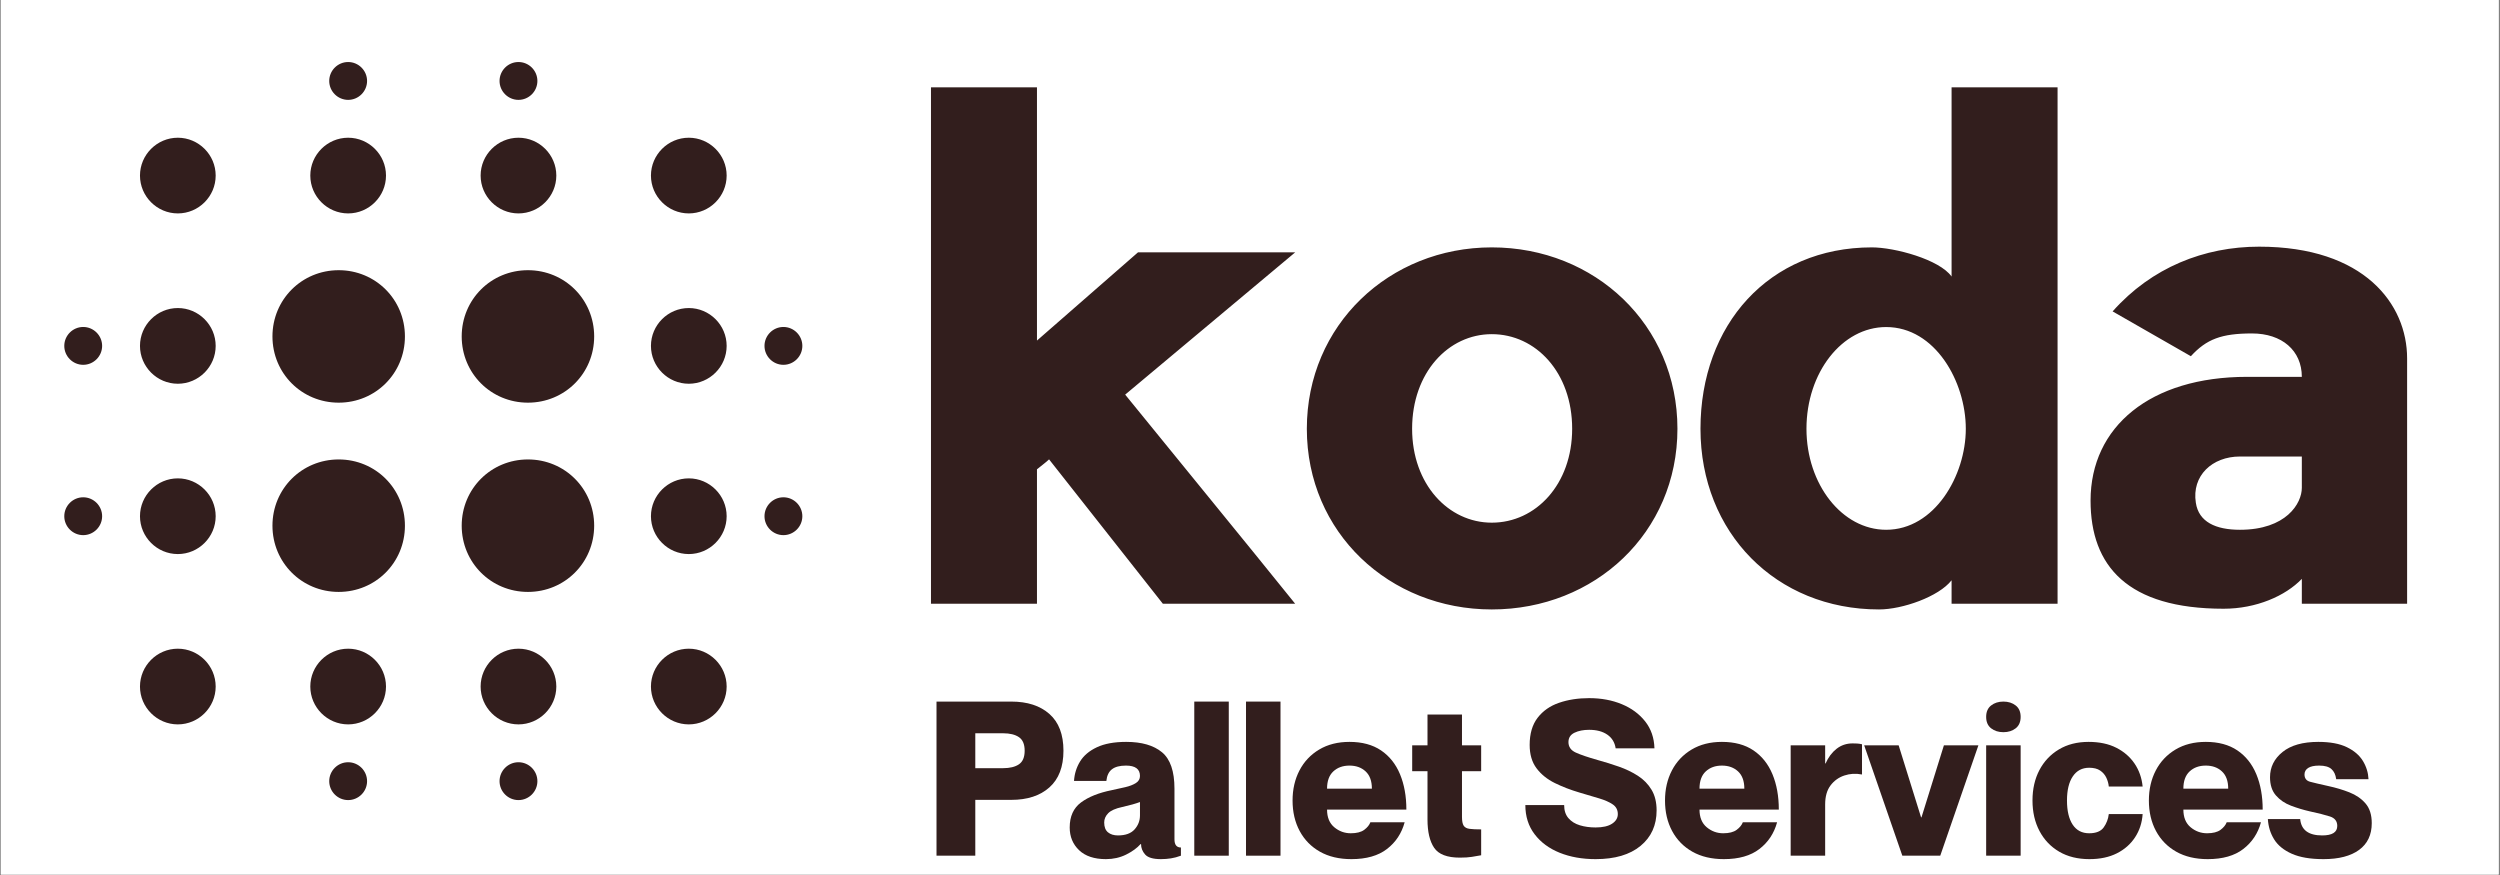
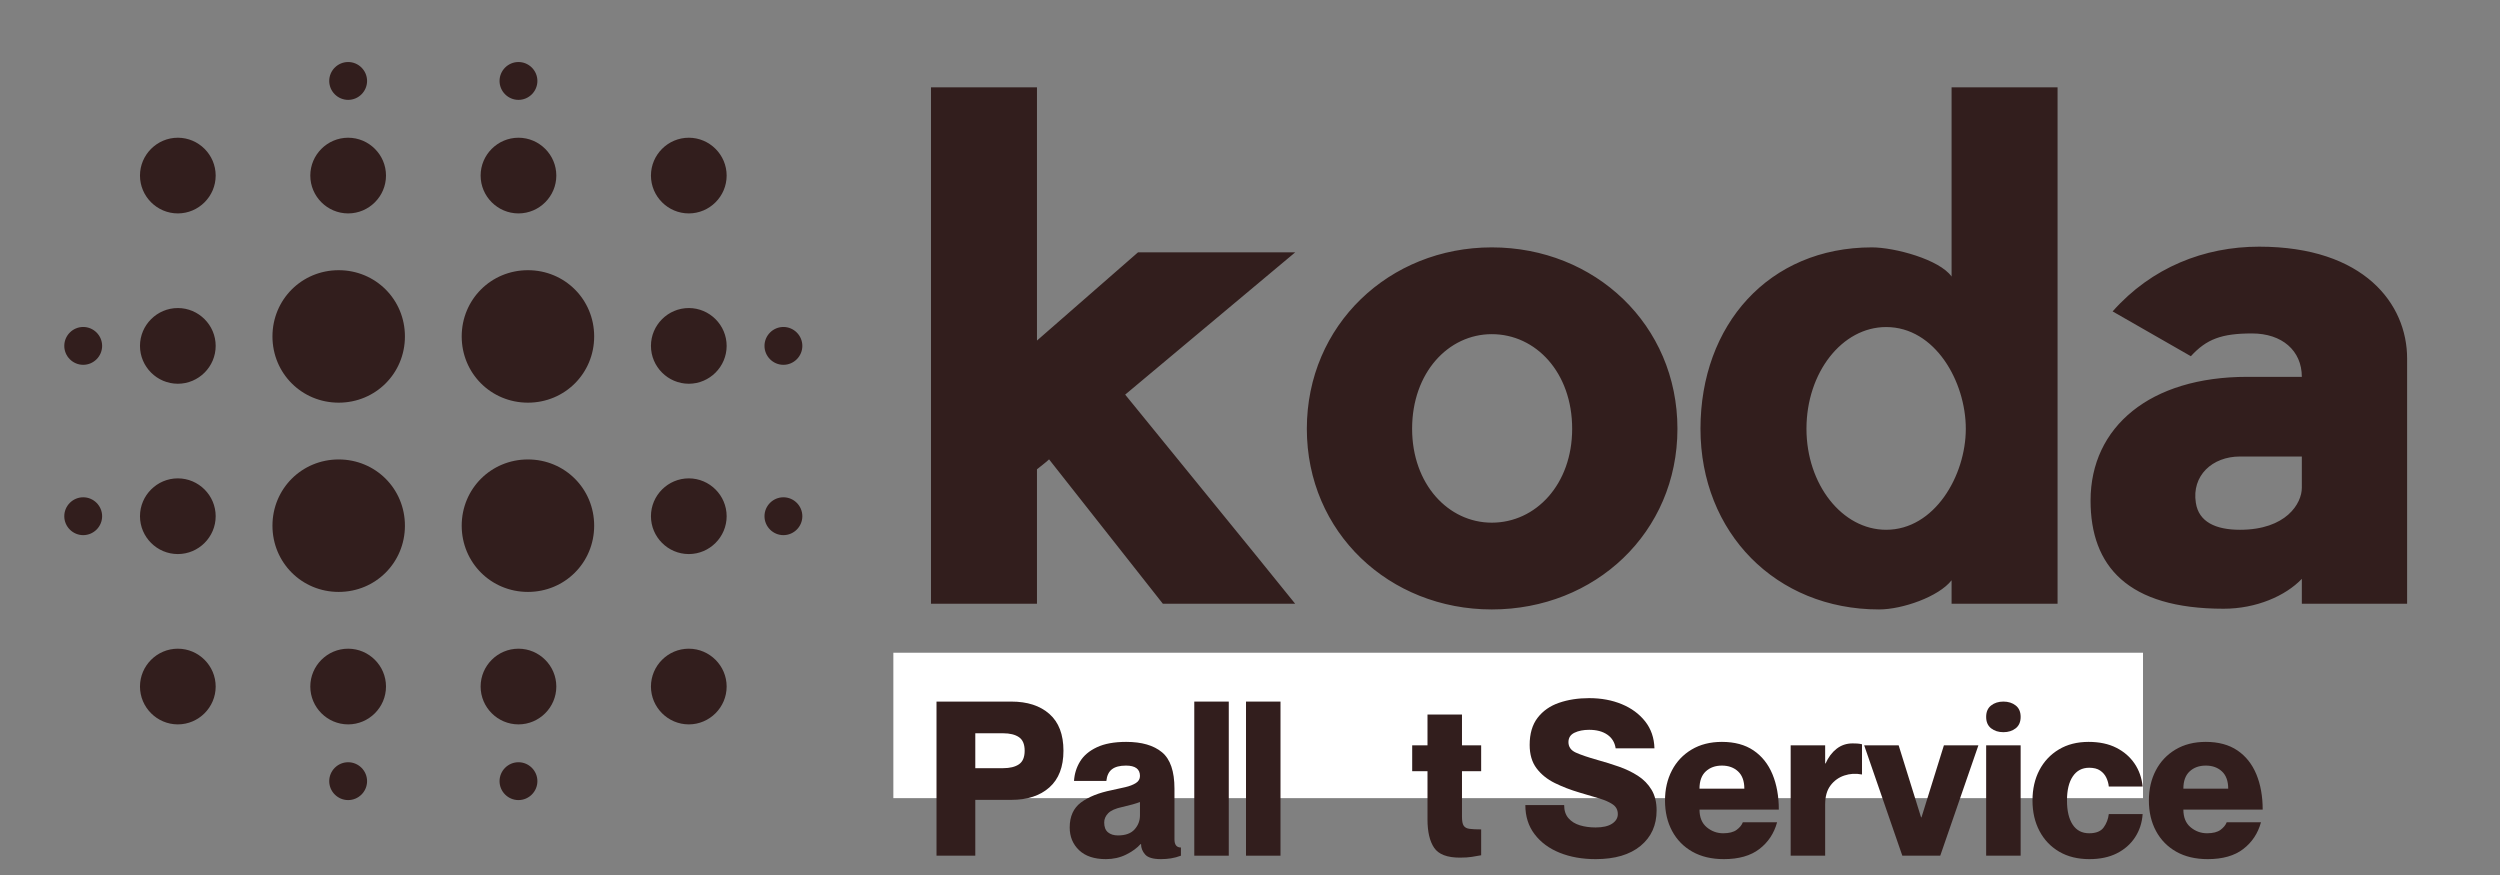
<svg xmlns="http://www.w3.org/2000/svg" width="3162" zoomAndPan="magnify" viewBox="0 0 2371.5 830.25" height="1107" preserveAspectRatio="xMidYMid meet" version="1.0">
  <rect x="0" y="0" width="2371.5" height="830.25" fill="#808080" stroke="none" />
  <defs>
    <g />
    <clipPath id="6b9d9dc688">
-       <path d="M 0.82 0 L 2370.18 0 L 2370.18 829.5 L 0.82 829.5 Z M 0.82 0 " clip-rule="nonzero" />
-     </clipPath>
+       </clipPath>
    <clipPath id="c7504fc411">
      <path d="M 56 54 L 2300 54 L 2300 829.5 L 56 829.5 Z M 56 54 " clip-rule="nonzero" />
    </clipPath>
    <clipPath id="1932f4c039">
      <path d="M 791.434 565.18 L 1976.859 565.18 L 1976.859 703.078 L 791.434 703.078 Z M 791.434 565.18 " clip-rule="nonzero" />
    </clipPath>
    <clipPath id="d04d5cf253">
      <path d="M 0.434 0.18 L 1185.859 0.18 L 1185.859 138.078 L 0.434 138.078 Z M 0.434 0.18 " clip-rule="nonzero" />
    </clipPath>
    <clipPath id="9329f07413">
      <rect x="0" width="1186" y="0" height="139" />
    </clipPath>
    <clipPath id="2fe2ed4a76">
      <rect x="0" width="2244" y="0" height="776" />
    </clipPath>
  </defs>
  <g clip-path="url(#6b9d9dc688)">
    <path fill="#ffffff" d="M 0.82 0 L 2370.18 0 L 2370.18 829.5 L 0.82 829.5 Z M 0.82 0 " fill-opacity="1" fill-rule="nonzero" />
    <path fill="#ffffff" d="M 0.82 0 L 2370.18 0 L 2370.18 829.5 L 0.82 829.5 Z M 0.82 0 " fill-opacity="1" fill-rule="nonzero" />
  </g>
  <g clip-path="url(#c7504fc411)">
    <g transform="matrix(1, 0, 0, 1, 56, 54)">
      <g clip-path="url(#2fe2ed4a76)">
        <path fill="#321e1d" d="M 687.152 292.066 C 677.277 292.066 669.199 283.988 669.199 274.113 C 669.199 264.242 677.277 256.164 687.152 256.164 C 697.023 256.164 705.102 264.242 705.102 274.113 C 705.102 283.988 697.023 292.066 687.152 292.066 Z M 597.391 633.156 C 577.645 633.156 561.488 616.996 561.488 597.25 C 561.488 577.504 577.645 561.348 597.391 561.348 C 617.137 561.348 633.297 577.504 633.297 597.25 C 633.297 616.996 617.137 633.156 597.391 633.156 Z M 597.391 471.586 C 577.645 471.586 561.488 455.43 561.488 435.684 C 561.488 415.934 577.645 399.777 597.391 399.777 C 617.137 399.777 633.297 415.934 633.297 435.684 C 633.297 455.43 617.137 471.586 597.391 471.586 Z M 597.391 310.02 C 577.645 310.02 561.488 293.863 561.488 274.113 C 561.488 254.367 577.645 238.211 597.391 238.211 C 617.137 238.211 633.297 254.367 633.297 274.113 C 633.297 293.863 617.137 310.02 597.391 310.02 Z M 597.391 148.449 C 577.645 148.449 561.488 132.293 561.488 112.547 C 561.488 92.801 577.645 76.645 597.391 76.645 C 617.137 76.645 633.297 92.801 633.297 112.547 C 633.297 132.293 617.137 148.449 597.391 148.449 Z M 444.801 507.492 C 409.793 507.492 381.969 479.664 381.969 444.66 C 381.969 409.652 409.793 381.828 444.801 381.828 C 479.805 381.828 507.633 409.652 507.633 444.66 C 507.633 479.664 479.805 507.492 444.801 507.492 Z M 444.801 327.969 C 409.793 327.969 381.969 300.145 381.969 265.137 C 381.969 230.133 409.793 202.309 444.801 202.309 C 479.805 202.309 507.633 230.133 507.633 265.137 C 507.633 300.145 479.805 327.969 444.801 327.969 Z M 435.824 148.449 C 416.074 148.449 399.918 132.293 399.918 112.547 C 399.918 92.801 416.074 76.645 435.824 76.645 C 455.57 76.645 471.727 92.801 471.727 112.547 C 471.727 132.293 455.57 148.449 435.824 148.449 Z M 435.824 40.738 C 425.949 40.738 417.871 32.66 417.871 22.785 C 417.871 12.914 425.949 4.836 435.824 4.836 C 445.695 4.836 453.773 12.914 453.773 22.785 C 453.773 32.66 445.695 40.738 435.824 40.738 Z M 265.281 507.492 C 230.273 507.492 202.449 479.664 202.449 444.66 C 202.449 409.652 230.273 381.828 265.281 381.828 C 300.285 381.828 328.113 409.652 328.113 444.66 C 328.113 479.664 300.285 507.492 265.281 507.492 Z M 265.281 327.969 C 230.273 327.969 202.449 300.145 202.449 265.137 C 202.449 230.133 230.273 202.309 265.281 202.309 C 300.285 202.309 328.113 230.133 328.113 265.137 C 328.113 300.145 300.285 327.969 265.281 327.969 Z M 274.254 148.449 C 254.508 148.449 238.352 132.293 238.352 112.547 C 238.352 92.801 254.508 76.645 274.254 76.645 C 294.004 76.645 310.16 92.801 310.16 112.547 C 310.16 132.293 294.004 148.449 274.254 148.449 Z M 274.254 40.738 C 264.383 40.738 256.305 32.66 256.305 22.785 C 256.305 12.914 264.383 4.836 274.254 4.836 C 284.129 4.836 292.207 12.914 292.207 22.785 C 292.207 32.66 284.129 40.738 274.254 40.738 Z M 112.688 148.449 C 92.941 148.449 76.785 132.293 76.785 112.547 C 76.785 92.801 92.941 76.645 112.688 76.645 C 132.434 76.645 148.59 92.801 148.59 112.547 C 148.59 132.293 132.434 148.449 112.688 148.449 Z M 112.688 238.211 C 132.434 238.211 148.59 254.367 148.59 274.113 C 148.59 293.863 132.434 310.02 112.688 310.02 C 92.941 310.02 76.785 293.863 76.785 274.113 C 76.785 254.367 92.941 238.211 112.688 238.211 Z M 22.926 453.633 C 13.055 453.633 4.977 445.555 4.977 435.684 C 4.977 425.809 13.055 417.73 22.926 417.73 C 32.801 417.73 40.879 425.809 40.879 435.684 C 40.879 445.555 32.801 453.633 22.926 453.633 Z M 22.926 292.066 C 13.055 292.066 4.977 283.988 4.977 274.113 C 4.977 264.242 13.055 256.164 22.926 256.164 C 32.801 256.164 40.879 264.242 40.879 274.113 C 40.879 283.988 32.801 292.066 22.926 292.066 Z M 112.688 399.777 C 132.434 399.777 148.59 415.934 148.59 435.684 C 148.59 455.43 132.434 471.586 112.688 471.586 C 92.941 471.586 76.785 455.43 76.785 435.684 C 76.785 415.934 92.941 399.777 112.688 399.777 Z M 112.688 561.348 C 132.434 561.348 148.59 577.504 148.59 597.25 C 148.59 616.996 132.434 633.156 112.688 633.156 C 92.941 633.156 76.785 616.996 76.785 597.25 C 76.785 577.504 92.941 561.348 112.688 561.348 Z M 274.254 561.348 C 294.004 561.348 310.16 577.504 310.16 597.25 C 310.16 616.996 294.004 633.156 274.254 633.156 C 254.508 633.156 238.352 616.996 238.352 597.25 C 238.352 577.504 254.508 561.348 274.254 561.348 Z M 274.254 669.059 C 284.129 669.059 292.207 677.137 292.207 687.012 C 292.207 696.883 284.129 704.961 274.254 704.961 C 264.383 704.961 256.305 696.883 256.305 687.012 C 256.305 677.137 264.383 669.059 274.254 669.059 Z M 435.824 561.348 C 455.57 561.348 471.727 577.504 471.727 597.25 C 471.727 616.996 455.57 633.156 435.824 633.156 C 416.074 633.156 399.918 616.996 399.918 597.25 C 399.918 577.504 416.074 561.348 435.824 561.348 Z M 435.824 669.059 C 445.695 669.059 453.773 677.137 453.773 687.012 C 453.773 696.883 445.695 704.961 435.824 704.961 C 425.949 704.961 417.871 696.883 417.871 687.012 C 417.871 677.137 425.949 669.059 435.824 669.059 Z M 687.152 417.73 C 697.023 417.73 705.102 425.809 705.102 435.684 C 705.102 445.555 697.023 453.633 687.152 453.633 C 677.277 453.633 669.199 445.555 669.199 435.684 C 669.199 425.809 677.277 417.73 687.152 417.73 Z M 687.152 417.73 " fill-opacity="1" fill-rule="evenodd" />
        <path fill="#321e1d" d="M 1047.102 518.723 L 939.137 381.746 C 936.438 384.445 931.715 387.816 927.668 391.191 L 927.668 518.723 L 827.125 518.723 L 827.125 28.84 L 927.668 28.84 L 927.668 269.059 L 1023.484 185.387 L 1172.609 185.387 L 1011.34 320.34 C 1060.598 381.07 1125.375 460.02 1172.609 518.723 Z M 1359.105 262.984 C 1317.945 262.984 1283.531 299.422 1283.531 352.73 C 1283.531 405.363 1317.945 441.801 1359.105 441.801 C 1400.941 441.801 1435.355 405.363 1435.355 352.73 C 1435.355 299.422 1400.941 262.984 1359.105 262.984 Z M 1359.105 180.664 C 1456.945 180.664 1535.219 254.215 1535.219 352.73 C 1535.219 451.246 1456.945 524.121 1359.105 524.121 C 1261.938 524.121 1183.664 451.246 1183.664 352.73 C 1183.664 254.215 1261.938 180.664 1359.105 180.664 Z M 1557.074 352.73 C 1557.074 254.215 1621.852 180.664 1719.691 180.664 C 1741.285 180.664 1783.797 192.133 1795.266 208.328 L 1795.266 28.84 L 1895.809 28.84 L 1895.809 518.723 L 1795.266 518.723 L 1795.266 496.457 C 1783.121 511.977 1748.707 524.121 1726.441 524.121 C 1628.598 524.121 1557.074 451.246 1557.074 352.73 Z M 1657.613 352.73 C 1657.613 405.363 1691.352 448.547 1733.188 448.547 C 1779.074 448.547 1808.762 397.266 1808.762 352.73 C 1808.762 308.195 1779.746 256.238 1733.188 256.238 C 1691.352 256.238 1657.613 299.422 1657.613 352.73 Z M 2022.25 283.902 L 1948.027 241.391 C 1985.137 199.555 2035.07 179.988 2087.027 179.988 C 2186.895 179.988 2227.383 234.645 2227.383 285.926 L 2227.383 518.723 L 2127.516 518.723 L 2127.516 495.105 C 2111.996 511.301 2084.328 523.445 2053.289 523.445 C 1962.195 523.445 1927.109 482.961 1927.109 420.883 C 1927.109 350.707 1983.789 303.473 2075.559 303.473 L 2127.516 303.473 C 2127.516 278.504 2108.621 262.309 2080.281 262.309 C 2051.266 262.309 2037.094 267.707 2022.25 283.902 Z M 2127.516 408.734 L 2127.516 379.047 L 2068.809 379.047 C 2042.492 379.047 2022.926 397.266 2026.973 422.906 C 2029.672 441.125 2045.867 448.547 2068.809 448.547 C 2112.672 448.547 2127.516 423.582 2127.516 408.734 Z M 2127.516 408.734 " fill-opacity="1" fill-rule="nonzero" />
        <path fill="#321e1d" d="M 904.371 625.766 C 904.371 646.648 887.902 663.383 867.555 663.516 L 848.68 663.516 L 848.68 688.418 L 827.125 688.418 L 827.125 588.012 L 867.555 588.012 C 887.902 588.145 904.371 605.016 904.371 625.766 Z M 867.289 645.711 C 875.855 645.711 882.949 636.742 882.949 625.766 C 882.949 614.922 875.855 605.816 867.289 605.816 L 848.68 605.816 L 848.68 645.711 Z M 934.359 641.828 L 919.633 633.395 C 926.996 625.094 936.902 621.215 947.211 621.215 C 967.023 621.215 975.055 632.059 975.055 642.23 L 975.055 688.418 L 955.242 688.418 L 955.242 683.73 C 952.164 686.945 946.676 689.355 940.516 689.355 C 922.445 689.355 915.48 681.324 915.48 669.008 C 915.48 655.082 926.727 645.711 944.934 645.711 L 955.242 645.711 C 955.242 640.758 951.496 637.547 945.871 637.547 C 940.113 637.547 937.305 638.617 934.359 641.828 Z M 955.242 666.598 L 955.242 660.707 L 943.598 660.707 C 938.375 660.707 934.492 664.32 935.297 669.406 C 935.832 673.023 939.043 674.496 943.598 674.496 C 952.297 674.496 955.242 669.543 955.242 666.598 Z M 1010.133 588.816 L 1010.133 688.418 L 990.184 688.418 L 990.184 588.816 Z M 1045.473 588.816 L 1045.473 688.418 L 1025.527 688.418 L 1025.527 588.816 Z M 1127.672 655.484 L 1127.672 659.902 L 1080.551 659.902 C 1080.551 667.668 1088.449 673.156 1095.008 673.156 C 1101.434 673.156 1107.324 670.613 1110.402 664.988 L 1123.656 677.172 C 1118.301 684.402 1110.137 689.488 1095.008 689.488 C 1073.32 689.488 1060.066 675.031 1060.066 655.484 C 1060.066 635.938 1072.918 621.348 1093.801 621.348 C 1114.688 621.348 1127.672 635.672 1127.672 655.484 Z M 1080.949 647.32 L 1106.922 647.32 C 1105.852 641.027 1101.301 637.68 1093.801 637.68 C 1086.574 637.68 1082.156 641.562 1080.949 647.32 Z M 1163.281 660.305 C 1163.281 665.125 1163.148 673.156 1170.512 673.156 C 1174.129 673.156 1176.402 671.684 1178.945 669.809 L 1178.945 686.141 C 1175.867 687.883 1172.117 689.488 1168.102 689.488 C 1151.102 689.488 1143.469 682.258 1143.469 660.305 L 1143.469 638.617 L 1136.105 638.617 L 1136.105 622.285 L 1143.469 622.285 L 1143.469 603.273 L 1163.281 603.273 L 1163.281 622.285 L 1178.945 622.285 L 1178.945 638.617 L 1163.281 638.617 Z M 1276.141 628.711 C 1292.203 633.531 1310.41 641.293 1310.41 660.707 C 1310.41 680.387 1293.273 689.621 1271.723 689.621 C 1254.051 689.621 1242.672 682.258 1231.961 670.746 L 1246.953 655.887 C 1250.57 663.383 1261.68 671.816 1271.723 671.816 C 1278.949 671.684 1288.855 669.809 1288.855 660.707 C 1288.855 651.871 1278.816 648.254 1270.516 645.711 C 1255.387 641.16 1237.047 633.664 1237.047 614.652 C 1237.047 596.445 1254.184 586.941 1271.723 586.941 C 1286.715 586.941 1300.773 594.305 1311.348 605.953 L 1296.891 620.41 C 1292.336 614.387 1282.965 604.746 1271.723 604.746 C 1265.297 604.746 1258.469 607.559 1258.469 614.785 C 1258.469 622.953 1268.508 626.301 1276.141 628.711 Z M 1392.207 655.484 L 1392.207 659.902 L 1345.086 659.902 C 1345.086 667.668 1352.984 673.156 1359.543 673.156 C 1365.969 673.156 1371.859 670.613 1374.938 664.988 L 1388.191 677.172 C 1382.836 684.402 1374.672 689.488 1359.543 689.488 C 1337.855 689.488 1324.602 675.031 1324.602 655.484 C 1324.602 635.938 1337.453 621.348 1358.336 621.348 C 1379.223 621.348 1392.207 635.672 1392.207 655.484 Z M 1345.484 647.32 L 1371.457 647.32 C 1370.387 641.027 1365.836 637.68 1358.336 637.68 C 1351.109 637.68 1346.691 641.562 1345.484 647.32 Z M 1448.035 623.223 L 1445.355 638.082 C 1440.402 635.938 1439.465 636.34 1437.191 636.34 C 1429.156 636.34 1424.473 640.625 1424.473 651.199 L 1424.473 688.418 L 1404.656 688.418 L 1404.656 622.285 L 1424.473 622.285 L 1424.473 628.176 C 1427.016 623.621 1433.977 621.348 1438.395 621.348 C 1442.543 621.348 1444.953 621.48 1448.035 623.223 Z M 1488.195 688.418 L 1475.211 688.418 L 1447.23 622.285 L 1467.711 622.285 L 1481.637 660.035 C 1486.188 648.523 1491.273 633.395 1495.559 622.285 L 1515.906 622.285 Z M 1544.02 622.285 L 1544.02 688.418 L 1524.207 688.418 L 1524.207 622.285 Z M 1544.555 603.273 C 1544.555 608.898 1540.004 613.316 1533.98 613.316 C 1528.223 613.316 1523.539 608.898 1523.539 603.273 C 1523.539 597.785 1528.223 593.5 1533.98 593.5 C 1540.004 593.5 1544.555 597.785 1544.555 603.273 Z M 1605.738 664.723 L 1619.66 677.305 C 1612.164 685.605 1602.391 689.488 1591.949 689.488 C 1572.672 689.488 1557.141 675.031 1557.141 655.484 C 1557.141 635.938 1572.672 621.348 1591.949 621.348 C 1602.391 621.348 1612.164 625.23 1619.66 633.531 L 1605.738 646.113 C 1602.793 639.285 1596.367 637.68 1591.949 637.68 C 1583.781 637.68 1576.953 644.91 1576.953 655.484 C 1576.953 665.926 1583.781 673.156 1591.949 673.156 C 1596.367 673.156 1602.926 671.953 1605.738 664.723 Z M 1698.242 655.484 L 1698.242 659.902 L 1651.121 659.902 C 1651.121 667.668 1659.02 673.156 1665.578 673.156 C 1672.004 673.156 1677.895 670.613 1680.973 664.988 L 1694.227 677.172 C 1688.871 684.402 1680.707 689.488 1665.578 689.488 C 1643.891 689.488 1630.637 675.031 1630.637 655.484 C 1630.637 635.938 1643.488 621.348 1664.375 621.348 C 1685.258 621.348 1698.242 635.672 1698.242 655.484 Z M 1651.523 647.32 L 1677.492 647.32 C 1676.422 641.027 1671.871 637.68 1664.375 637.68 C 1657.145 637.68 1652.727 641.562 1651.523 647.32 Z M 1727.16 643.168 C 1727.16 651.066 1760.629 647.32 1760.629 668.203 C 1760.629 681.859 1748.582 689.488 1733.586 689.488 C 1724.082 689.488 1714.578 684.805 1707.078 677.305 L 1720.066 664.32 C 1723.812 668.871 1729.168 672.352 1733.586 672.754 C 1738.004 673.156 1741.754 671.281 1742.422 669.273 C 1744.027 664.188 1734.793 663.918 1731.98 663.117 C 1721.406 659.902 1709.09 655.484 1709.09 642.363 C 1709.09 626.703 1725.422 621.348 1733.586 621.348 C 1742.957 621.348 1752.465 625.633 1760.094 633.395 L 1747.242 646.246 C 1743.762 641.695 1737.738 638.082 1733.586 638.082 C 1731.445 638.082 1727.16 638.883 1727.16 643.168 Z M 1727.16 643.168 " fill-opacity="1" fill-rule="nonzero" />
        <g clip-path="url(#1932f4c039)">
          <g transform="matrix(1, 0, 0, 1, 791, 565)">
            <g clip-path="url(#9329f07413)">
              <g clip-path="url(#d04d5cf253)">
                <path fill="#ffffff" d="M 0.434 0.18 L 1186.062 0.18 L 1186.062 138.078 L 0.434 138.078 Z M 0.434 0.18 " fill-opacity="1" fill-rule="nonzero" />
              </g>
            </g>
          </g>
        </g>
        <g fill="#321e1d" fill-opacity="1">
          <g transform="translate(822.354, 757.707)">
            <g>
              <path d="M 10.016 0 L 10.016 -146.188 L 80.969 -146.188 C 96.227 -146.188 108.285 -142.266 117.141 -134.422 C 126.004 -126.586 130.438 -114.969 130.438 -99.562 C 130.438 -84.301 126.004 -72.719 117.141 -64.812 C 108.285 -56.906 96.227 -52.953 80.969 -52.953 L 46.812 -52.953 L 46.812 0 Z M 46.812 -83.016 L 73.188 -83.016 C 79.594 -83.016 84.602 -84.238 88.219 -86.688 C 91.832 -89.145 93.641 -93.438 93.641 -99.562 C 93.641 -105.695 91.832 -109.988 88.219 -112.438 C 84.602 -114.895 79.594 -116.125 73.188 -116.125 L 46.812 -116.125 Z M 46.812 -83.016 " />
            </g>
          </g>
        </g>
        <g fill="#321e1d" fill-opacity="1">
          <g transform="translate(955.659, 757.707)">
            <g>
              <path d="M 37.422 3.266 C 26.379 3.266 17.891 0.438 11.953 -5.219 C 6.023 -10.875 3.062 -18.062 3.062 -26.781 C 3.062 -37.281 6.641 -45.188 13.797 -50.5 C 20.953 -55.812 30.664 -59.695 42.938 -62.156 C 47.438 -63.102 51.727 -64.055 55.812 -65.016 C 59.906 -65.973 63.242 -67.27 65.828 -68.906 C 68.422 -70.539 69.719 -72.785 69.719 -75.641 C 69.719 -82.191 65.285 -85.469 56.422 -85.469 C 50.566 -85.469 46.141 -84.305 43.141 -81.984 C 40.141 -79.672 38.367 -75.988 37.828 -70.938 L 7.156 -70.938 C 7.562 -77.625 9.469 -83.758 12.875 -89.344 C 16.281 -94.938 21.594 -99.438 28.812 -102.844 C 36.039 -106.25 45.316 -107.953 56.641 -107.953 C 71.359 -107.953 82.672 -104.68 90.578 -98.141 C 98.484 -91.598 102.438 -80.078 102.438 -63.578 L 102.438 -15.531 C 102.438 -10.352 104.477 -7.766 108.562 -7.766 L 108.562 0 C 105.289 1.227 102.117 2.078 99.047 2.547 C 95.984 3.023 92.816 3.266 89.547 3.266 C 82.191 3.266 77.219 1.801 74.625 -1.125 C 72.031 -4.051 70.734 -7.359 70.734 -11.047 L 70.328 -11.047 C 66.922 -7.223 62.32 -3.879 56.531 -1.016 C 50.738 1.836 44.367 3.266 37.422 3.266 Z M 48.859 -19.219 C 55.953 -19.219 61.203 -21.125 64.609 -24.938 C 68.016 -28.758 69.719 -33.191 69.719 -38.234 L 69.719 -50.906 C 65.77 -49.406 60.18 -47.836 52.953 -46.203 C 46.547 -44.836 42.082 -42.859 39.562 -40.266 C 37.039 -37.68 35.781 -34.754 35.781 -31.484 C 35.781 -27.254 36.973 -24.148 39.359 -22.172 C 41.742 -20.203 44.91 -19.219 48.859 -19.219 Z M 48.859 -19.219 " />
            </g>
          </g>
        </g>
        <g fill="#321e1d" fill-opacity="1">
          <g transform="translate(1068.723, 757.707)">
            <g>
              <path d="M 8.172 0 L 8.172 -146.188 L 40.891 -146.188 L 40.891 0 Z M 8.172 0 " />
            </g>
          </g>
        </g>
        <g fill="#321e1d" fill-opacity="1">
          <g transform="translate(1117.792, 757.707)">
            <g>
              <path d="M 8.172 0 L 8.172 -146.188 L 40.891 -146.188 L 40.891 0 Z M 8.172 0 " />
            </g>
          </g>
        </g>
        <g fill="#321e1d" fill-opacity="1">
          <g transform="translate(1166.861, 757.707)">
            <g>
-               <path d="M 59.094 3.266 C 47.5 3.266 37.547 0.914 29.234 -3.781 C 20.922 -8.488 14.516 -15.031 10.016 -23.406 C 5.516 -31.789 3.266 -41.438 3.266 -52.344 C 3.266 -62.969 5.445 -72.473 9.812 -80.859 C 14.176 -89.242 20.41 -95.852 28.516 -100.688 C 36.629 -105.531 46.207 -107.953 57.25 -107.953 C 69.238 -107.953 79.219 -105.258 87.188 -99.875 C 95.164 -94.488 101.164 -86.957 105.188 -77.281 C 109.207 -67.602 111.219 -56.426 111.219 -43.75 L 35.984 -43.75 C 35.984 -36.395 38.266 -30.805 42.828 -26.984 C 47.398 -23.172 52.613 -21.266 58.469 -21.266 C 64.062 -21.266 68.32 -22.352 71.25 -24.531 C 74.176 -26.719 76.117 -29.102 77.078 -31.688 L 109.594 -31.688 C 106.727 -21.195 101.133 -12.75 92.812 -6.344 C 84.5 0.062 73.258 3.266 59.094 3.266 Z M 35.984 -63.578 L 78.516 -63.578 C 78.516 -70.805 76.535 -76.258 72.578 -79.938 C 68.629 -83.625 63.52 -85.469 57.25 -85.469 C 50.977 -85.469 45.863 -83.625 41.906 -79.938 C 37.957 -76.258 35.984 -70.805 35.984 -63.578 Z M 35.984 -63.578 " />
-             </g>
+               </g>
          </g>
        </g>
        <g fill="#321e1d" fill-opacity="1">
          <g transform="translate(1281.356, 757.707)">
            <g>
              <path d="M 47.438 1.844 C 35.438 1.844 27.32 -1.254 23.094 -7.453 C 18.875 -13.66 16.766 -22.625 16.766 -34.344 L 16.766 -80.141 L 2.25 -80.141 L 2.25 -104.688 L 16.766 -104.688 L 16.766 -133.922 L 49.484 -133.922 L 49.484 -104.688 L 67.672 -104.688 L 67.672 -80.141 L 49.484 -80.141 L 49.484 -36.797 C 49.484 -32.848 50.023 -30.055 51.109 -28.422 C 52.203 -26.785 54.078 -25.797 56.734 -25.453 C 59.391 -25.109 63.035 -24.938 67.672 -24.938 L 67.672 -0.406 C 64.672 0.133 61.707 0.645 58.781 1.125 C 55.852 1.602 52.07 1.844 47.438 1.844 Z M 47.438 1.844 " />
            </g>
          </g>
        </g>
        <g fill="#321e1d" fill-opacity="1">
          <g transform="translate(1353.12, 757.707)">
            <g />
          </g>
        </g>
        <g fill="#321e1d" fill-opacity="1">
          <g transform="translate(1387.878, 757.707)">
            <g>
              <path d="M 69.719 3.266 C 57.039 3.266 45.691 1.254 35.672 -2.766 C 25.66 -6.785 17.723 -12.645 11.859 -20.344 C 5.992 -28.039 3.062 -37.273 3.062 -48.047 L 39.875 -48.047 C 39.875 -42.867 41.234 -38.711 43.953 -35.578 C 46.68 -32.441 50.297 -30.191 54.797 -28.828 C 59.297 -27.461 64.27 -26.781 69.719 -26.781 C 76.531 -26.781 81.742 -27.973 85.359 -30.359 C 88.973 -32.742 90.781 -35.773 90.781 -39.453 C 90.781 -43.41 89.176 -46.477 85.969 -48.656 C 82.77 -50.844 78.441 -52.754 72.984 -54.391 C 67.535 -56.023 61.336 -57.863 54.391 -59.906 C 46.066 -62.352 38.289 -65.348 31.062 -68.891 C 23.844 -72.441 18.051 -77.113 13.688 -82.906 C 9.332 -88.695 7.156 -96.094 7.156 -105.094 C 7.156 -115.719 9.676 -124.301 14.719 -130.844 C 19.758 -137.383 26.539 -142.117 35.062 -145.047 C 43.582 -147.984 53.086 -149.453 63.578 -149.453 C 75.035 -149.453 85.363 -147.539 94.562 -143.719 C 103.758 -139.906 111.148 -134.457 116.734 -127.375 C 122.328 -120.289 125.258 -111.77 125.531 -101.812 L 88.734 -101.812 C 87.91 -107.406 85.285 -111.734 80.859 -114.797 C 76.43 -117.867 70.672 -119.406 63.578 -119.406 C 58.129 -119.406 53.492 -118.484 49.672 -116.641 C 45.859 -114.797 43.953 -111.832 43.953 -107.75 C 43.953 -103.25 46.27 -99.941 50.906 -97.828 C 55.539 -95.711 62.426 -93.363 71.562 -90.781 C 78.508 -88.875 85.285 -86.758 91.891 -84.438 C 98.504 -82.125 104.504 -79.227 109.891 -75.75 C 115.273 -72.27 119.566 -67.875 122.766 -62.562 C 125.973 -57.25 127.578 -50.707 127.578 -42.938 C 127.578 -28.895 122.5 -17.68 112.344 -9.297 C 102.188 -0.922 87.977 3.266 69.719 3.266 Z M 69.719 3.266 " />
            </g>
          </g>
        </g>
        <g fill="#321e1d" fill-opacity="1">
          <g transform="translate(1520.161, 757.707)">
            <g>
              <path d="M 59.094 3.266 C 47.5 3.266 37.547 0.914 29.234 -3.781 C 20.922 -8.488 14.516 -15.031 10.016 -23.406 C 5.516 -31.789 3.266 -41.438 3.266 -52.344 C 3.266 -62.969 5.445 -72.473 9.812 -80.859 C 14.176 -89.242 20.41 -95.852 28.516 -100.688 C 36.629 -105.531 46.207 -107.953 57.25 -107.953 C 69.238 -107.953 79.219 -105.258 87.188 -99.875 C 95.164 -94.488 101.164 -86.957 105.188 -77.281 C 109.207 -67.602 111.219 -56.426 111.219 -43.75 L 35.984 -43.75 C 35.984 -36.395 38.266 -30.805 42.828 -26.984 C 47.398 -23.172 52.613 -21.266 58.469 -21.266 C 64.062 -21.266 68.32 -22.352 71.25 -24.531 C 74.176 -26.719 76.117 -29.102 77.078 -31.688 L 109.594 -31.688 C 106.727 -21.195 101.133 -12.75 92.812 -6.344 C 84.5 0.062 73.258 3.266 59.094 3.266 Z M 35.984 -63.578 L 78.516 -63.578 C 78.516 -70.805 76.535 -76.258 72.578 -79.938 C 68.629 -83.625 63.52 -85.469 57.25 -85.469 C 50.977 -85.469 45.863 -83.625 41.906 -79.938 C 37.957 -76.258 35.984 -70.805 35.984 -63.578 Z M 35.984 -63.578 " />
            </g>
          </g>
        </g>
        <g fill="#321e1d" fill-opacity="1">
          <g transform="translate(1634.656, 757.707)">
            <g>
              <path d="M 7.969 0 L 7.969 -104.688 L 40.688 -104.688 L 40.688 -87.5 L 41.094 -87.5 C 43.688 -93.363 47.16 -98 51.516 -101.406 C 55.879 -104.812 60.926 -106.516 66.656 -106.516 C 68.156 -106.516 69.582 -106.477 70.938 -106.406 C 72.301 -106.344 73.867 -106.109 75.641 -105.703 L 75.641 -77.078 L 75.234 -77.078 C 69.648 -78.172 64.195 -77.832 58.875 -76.062 C 53.562 -74.289 49.203 -71.156 45.797 -66.656 C 42.391 -62.156 40.688 -56.156 40.688 -48.656 L 40.688 0 Z M 7.969 0 " />
            </g>
          </g>
        </g>
        <g fill="#321e1d" fill-opacity="1">
          <g transform="translate(1712.962, 757.707)">
            <g>
              <path d="M 35.578 0 L -0.609 -104.688 L 32.094 -104.688 L 53.359 -36.391 L 53.766 -36.391 L 75.031 -104.688 L 107.75 -104.688 L 71.562 0 Z M 35.578 0 " />
            </g>
          </g>
        </g>
        <g fill="#321e1d" fill-opacity="1">
          <g transform="translate(1820.097, 757.707)">
            <g>
              <path d="M 24.328 -117.156 C 19.691 -117.156 15.805 -118.379 12.672 -120.828 C 9.535 -123.285 7.969 -126.898 7.969 -131.672 C 7.969 -136.441 9.535 -140.051 12.672 -142.5 C 15.805 -144.957 19.691 -146.188 24.328 -146.188 C 28.961 -146.188 32.848 -144.957 35.984 -142.5 C 39.117 -140.051 40.688 -136.441 40.688 -131.672 C 40.688 -126.898 39.117 -123.285 35.984 -120.828 C 32.848 -118.379 28.961 -117.156 24.328 -117.156 Z M 7.969 0 L 7.969 -104.688 L 40.688 -104.688 L 40.688 0 Z M 7.969 0 " />
            </g>
          </g>
        </g>
        <g fill="#321e1d" fill-opacity="1">
          <g transform="translate(1868.757, 757.707)">
            <g>
              <path d="M 57.25 3.266 C 46.207 3.266 36.664 0.914 28.625 -3.781 C 20.582 -8.488 14.344 -15.031 9.906 -23.406 C 5.477 -31.789 3.266 -41.438 3.266 -52.344 C 3.266 -63.25 5.445 -72.859 9.812 -81.172 C 14.176 -89.484 20.344 -96.023 28.312 -100.797 C 36.289 -105.566 45.66 -107.953 56.422 -107.953 C 66.648 -107.953 75.41 -106.109 82.703 -102.422 C 89.992 -98.742 95.785 -93.734 100.078 -87.391 C 104.367 -81.055 106.926 -73.801 107.75 -65.625 L 75.641 -65.625 C 75.367 -68.488 74.586 -71.281 73.297 -74 C 72.004 -76.727 70.062 -78.977 67.469 -80.75 C 64.875 -82.531 61.398 -83.422 57.047 -83.422 C 50.367 -83.422 45.188 -80.691 41.5 -75.234 C 37.82 -69.785 35.984 -62.156 35.984 -52.344 C 35.984 -42.531 37.785 -34.895 41.391 -29.438 C 45.004 -23.988 50.223 -21.266 57.047 -21.266 C 63.586 -21.266 68.188 -23.141 70.844 -26.891 C 73.5 -30.641 75.098 -34.828 75.641 -39.453 L 107.75 -39.453 C 107.195 -31.273 104.805 -23.945 100.578 -17.469 C 96.359 -11 90.602 -5.926 83.312 -2.25 C 76.02 1.426 67.332 3.266 57.25 3.266 Z M 57.25 3.266 " />
            </g>
          </g>
        </g>
        <g fill="#321e1d" fill-opacity="1">
          <g transform="translate(1979.163, 757.707)">
            <g>
              <path d="M 59.094 3.266 C 47.5 3.266 37.547 0.914 29.234 -3.781 C 20.922 -8.488 14.516 -15.031 10.016 -23.406 C 5.516 -31.789 3.266 -41.438 3.266 -52.344 C 3.266 -62.969 5.445 -72.473 9.812 -80.859 C 14.176 -89.242 20.41 -95.852 28.516 -100.688 C 36.629 -105.531 46.207 -107.953 57.25 -107.953 C 69.238 -107.953 79.219 -105.258 87.188 -99.875 C 95.164 -94.488 101.164 -86.957 105.188 -77.281 C 109.207 -67.602 111.219 -56.426 111.219 -43.75 L 35.984 -43.75 C 35.984 -36.395 38.266 -30.805 42.828 -26.984 C 47.398 -23.172 52.613 -21.266 58.469 -21.266 C 64.062 -21.266 68.32 -22.352 71.25 -24.531 C 74.176 -26.719 76.117 -29.102 77.078 -31.688 L 109.594 -31.688 C 106.727 -21.195 101.133 -12.75 92.812 -6.344 C 84.5 0.062 73.258 3.266 59.094 3.266 Z M 35.984 -63.578 L 78.516 -63.578 C 78.516 -70.805 76.535 -76.258 72.578 -79.938 C 68.629 -83.625 63.52 -85.469 57.25 -85.469 C 50.977 -85.469 45.863 -83.625 41.906 -79.938 C 37.957 -76.258 35.984 -70.805 35.984 -63.578 Z M 35.984 -63.578 " />
            </g>
          </g>
        </g>
        <g fill="#321e1d" fill-opacity="1">
          <g transform="translate(2093.658, 757.707)">
            <g>
-               <path d="M 54.391 3.266 C 41.984 3.266 31.961 1.562 24.328 -1.844 C 16.691 -5.25 11.102 -9.812 7.562 -15.531 C 4.02 -21.258 2.047 -27.664 1.641 -34.75 L 32.297 -34.75 C 33.254 -24.395 40.207 -19.219 53.156 -19.219 C 62.695 -19.219 67.469 -22.219 67.469 -28.219 C 67.469 -32.719 65.148 -35.711 60.516 -37.203 C 55.879 -38.703 49.406 -40.344 41.094 -42.125 C 35.227 -43.477 29.398 -45.242 23.609 -47.422 C 17.816 -49.609 13.047 -52.848 9.297 -57.141 C 5.555 -61.43 3.688 -67.191 3.688 -74.422 C 3.688 -83.961 7.633 -91.938 15.531 -98.344 C 23.438 -104.75 34.754 -107.953 49.484 -107.953 C 60.66 -107.953 69.688 -106.281 76.562 -102.938 C 83.445 -99.602 88.523 -95.242 91.797 -89.859 C 95.066 -84.473 96.836 -78.711 97.109 -72.578 L 66.453 -72.578 C 65.898 -76.805 64.395 -80.008 61.938 -82.188 C 59.488 -84.375 55.609 -85.469 50.297 -85.469 C 45.66 -85.469 42.18 -84.719 39.859 -83.219 C 37.547 -81.719 36.391 -79.672 36.391 -77.078 C 36.391 -73.398 38.16 -71.082 41.703 -70.125 C 45.254 -69.176 51.051 -67.812 59.094 -66.031 C 66.039 -64.539 72.648 -62.566 78.922 -60.109 C 85.191 -57.648 90.301 -54.141 94.25 -49.578 C 98.207 -45.016 100.188 -38.781 100.188 -30.875 C 100.188 -19.832 96.195 -11.379 88.219 -5.516 C 80.25 0.336 68.973 3.266 54.391 3.266 Z M 54.391 3.266 " />
-             </g>
+               </g>
          </g>
        </g>
      </g>
    </g>
  </g>
</svg>